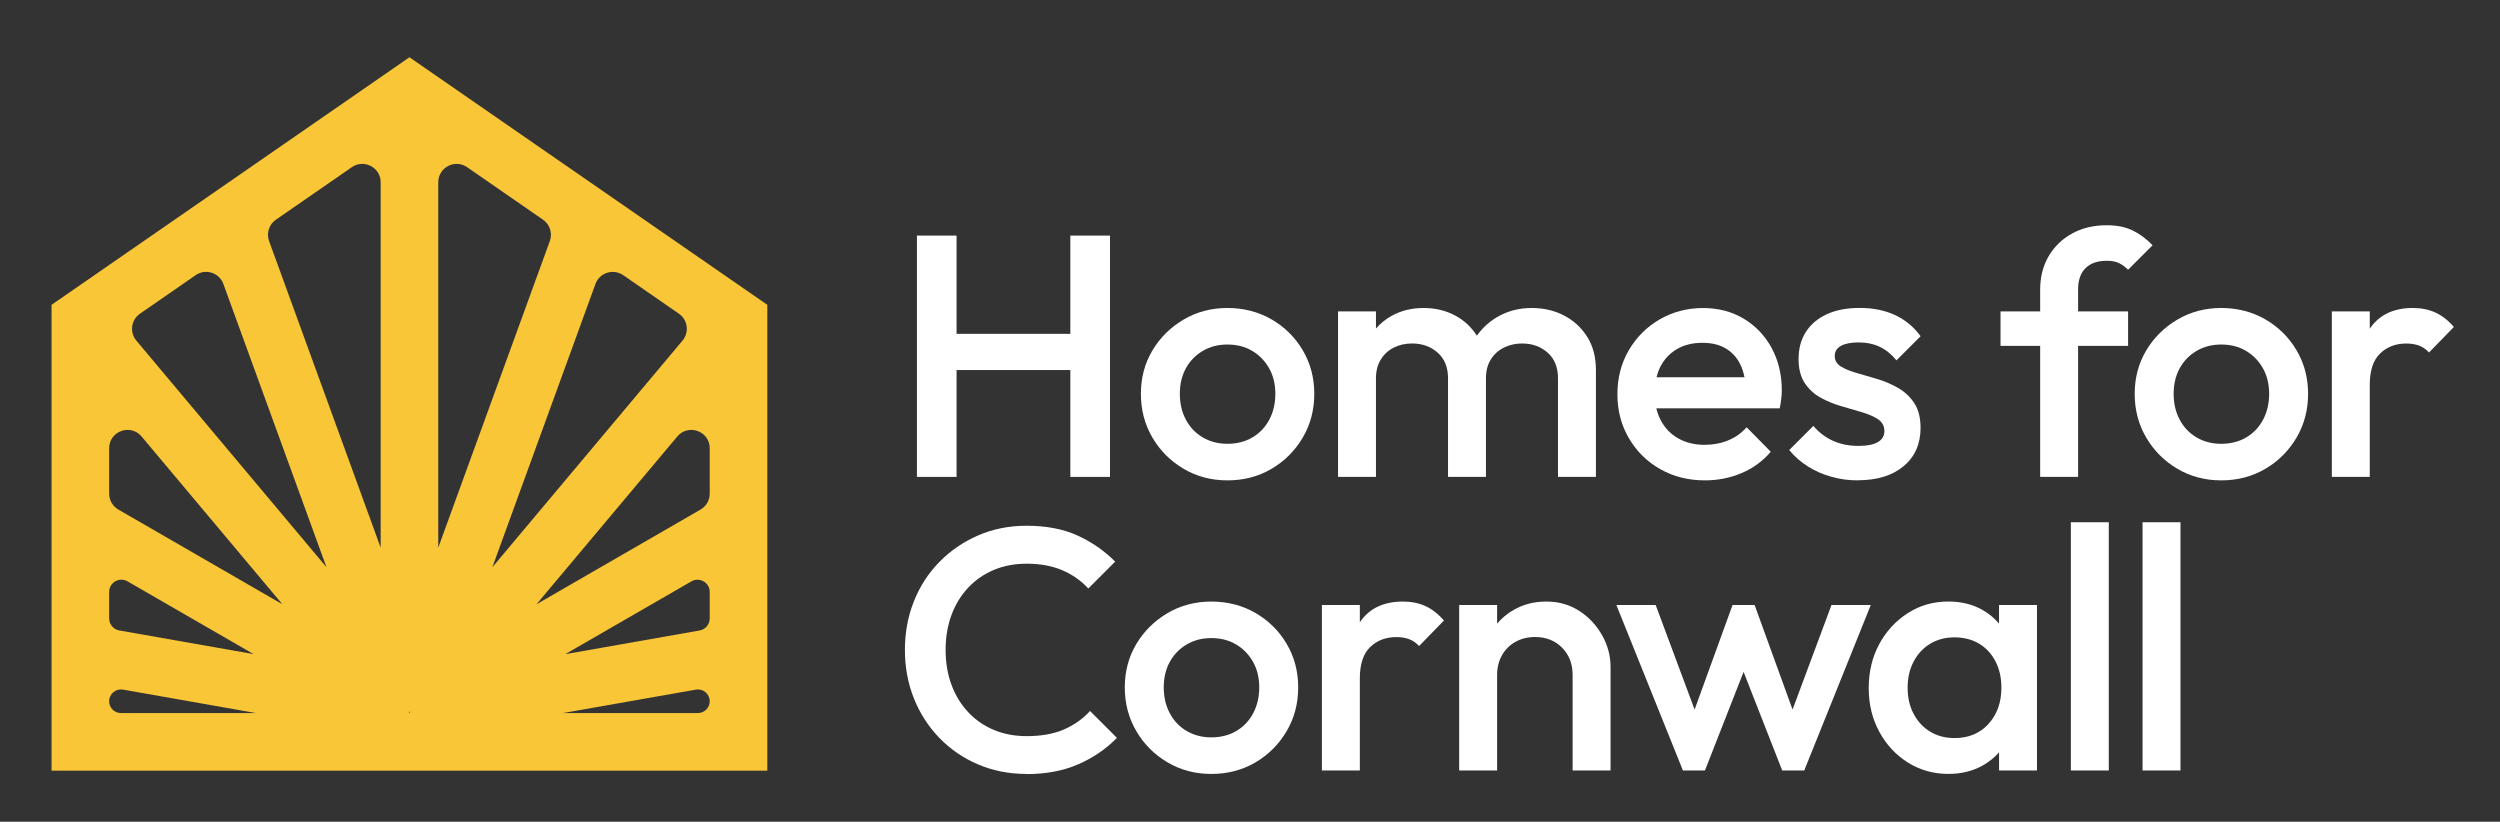
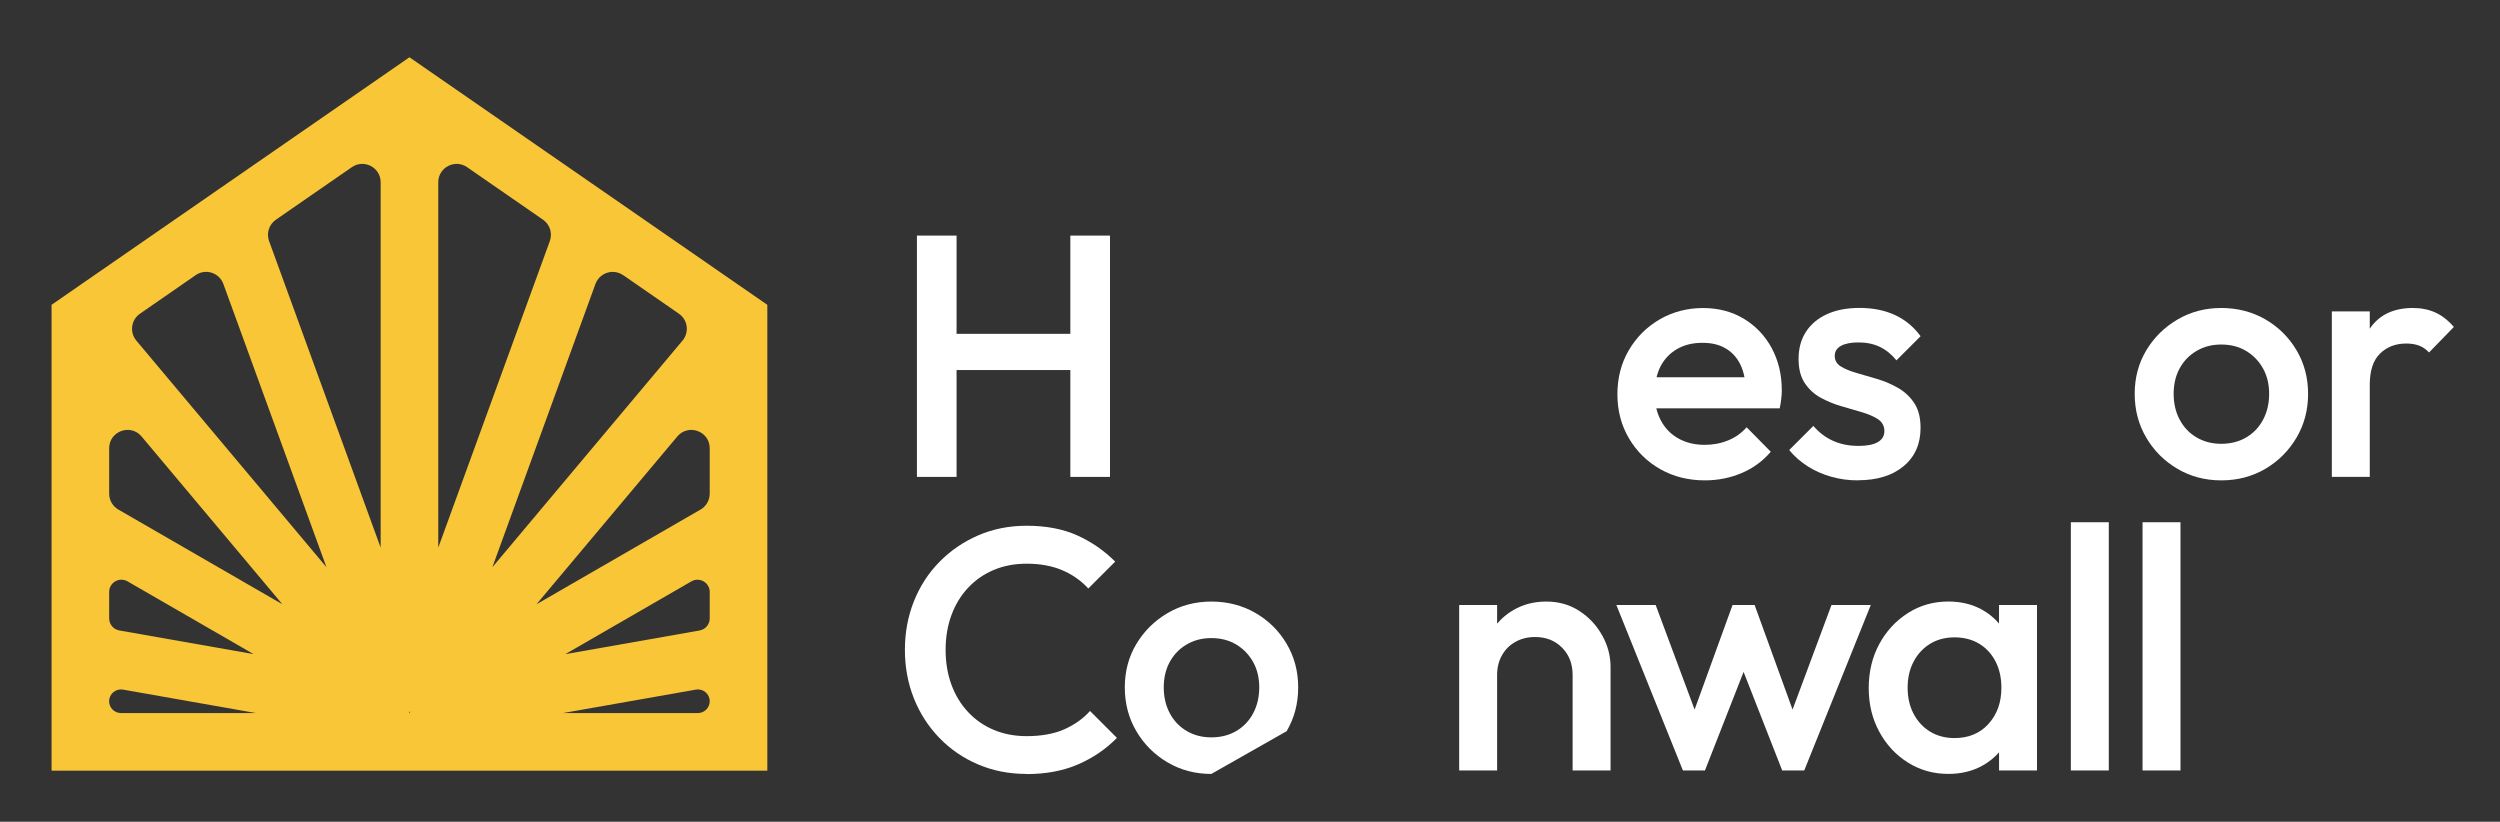
<svg xmlns="http://www.w3.org/2000/svg" id="Layer_1" version="1.1" viewBox="0 0 748.64 246.07">
  <rect x="0" y="0" width="748.64" height="246.07" fill="#333333" stroke="none" />
  <defs>
    <style>
      .st0 {
        fill: #f9c638;
      }

      .st1 {
        fill: #fff;
      }
    </style>
  </defs>
  <path class="st0" d="M122.61,17.15L15.44,91.28v139.5h214.34V91.28L122.61,17.15ZM209.5,188.8l-40.22,7.09,37.75-21.79c2.44-1.41,5.5.35,5.5,3.17v7.92c0,1.78-1.28,3.3-3.03,3.61ZM131.24,163.96V54.58c0-4.43,4.98-7.04,8.63-4.52l22.74,15.73c2.06,1.42,2.89,4.05,2.04,6.4l-33.4,91.77ZM186.61,82.39l16.69,11.55c2.66,1.84,3.17,5.58,1.08,8.06l-56.94,67.86,30.87-84.82c1.23-3.38,5.33-4.69,8.29-2.64ZM113.98,163.96l-33.4-91.77c-.86-2.35-.02-4.98,2.04-6.4l22.74-15.73c3.65-2.52,8.63.09,8.63,4.52v109.38ZM97.77,169.86l-56.94-67.86c-2.08-2.48-1.58-6.21,1.08-8.06l16.69-11.55c2.96-2.05,7.06-.74,8.29,2.64l30.87,84.82ZM84.56,180.95l-49.12-28.36c-1.7-.98-2.75-2.8-2.75-4.76v-13.59c0-5.13,6.41-7.47,9.71-3.53l42.16,50.24ZM38.19,174.09l37.75,21.79-40.22-7.09c-1.75-.31-3.03-1.83-3.03-3.61v-7.92c0-2.82,3.05-4.58,5.5-3.17ZM122.61,212.88l.12.65h-.23l.12-.65ZM209.78,152.59l-49.12,28.36,42.16-50.24c3.3-3.93,9.71-1.6,9.71,3.53v13.59c0,1.96-1.05,3.78-2.75,4.76ZM36.84,206.51l39.8,7.02h-40.42c-1.95,0-3.54-1.58-3.54-3.54h0c0-2.2,1.98-3.86,4.15-3.48ZM168.58,213.53l39.8-7.02c2.17-.38,4.15,1.28,4.15,3.48h0c0,1.95-1.58,3.54-3.54,3.54h-40.42Z" />
  <polygon class="st1" points="320.52 70.55 320.52 99.97 286.45 99.97 286.45 70.55 274.58 70.55 274.58 142.81 286.45 142.81 286.45 110.81 320.52 110.81 320.52 142.81 332.39 142.81 332.39 70.55 320.52 70.55" />
-   <path class="st1" d="M367.56,143.85c-4.82,0-9.19-1.15-13.11-3.46-3.92-2.31-7.04-5.42-9.34-9.34-2.31-3.92-3.46-8.29-3.46-13.11s1.15-9.15,3.46-13.01c2.3-3.85,5.42-6.93,9.34-9.24,3.92-2.3,8.29-3.46,13.11-3.46s9.29,1.14,13.21,3.41,7.04,5.35,9.34,9.24c2.3,3.89,3.46,8.24,3.46,13.06s-1.15,9.19-3.46,13.11c-2.31,3.92-5.42,7.04-9.34,9.34-3.92,2.31-8.33,3.46-13.21,3.46ZM367.56,132.9c2.82,0,5.32-.64,7.48-1.91,2.17-1.27,3.85-3.05,5.06-5.32,1.2-2.27,1.81-4.85,1.81-7.74s-.62-5.44-1.86-7.64c-1.24-2.2-2.93-3.94-5.06-5.21-2.13-1.27-4.61-1.91-7.43-1.91s-5.21.64-7.38,1.91c-2.17,1.27-3.85,3.01-5.06,5.21-1.2,2.2-1.81,4.75-1.81,7.64s.6,5.47,1.81,7.74c1.2,2.27,2.89,4.04,5.06,5.32,2.17,1.27,4.63,1.91,7.38,1.91Z" />
-   <path class="st1" d="M475.32,100.9c-1.72-2.75-4.03-4.89-6.92-6.4-2.89-1.51-6.13-2.27-9.7-2.27s-6.73.77-9.65,2.32c-2.74,1.45-5,3.46-6.8,5.97-1.63-2.56-3.78-4.58-6.46-6.02-2.82-1.51-5.99-2.27-9.5-2.27s-6.68.77-9.5,2.32c-1.84,1.01-3.41,2.3-4.75,3.83v-5.12h-11.36v49.55h11.36v-29.52c0-2.2.48-4.08,1.45-5.63.96-1.55,2.25-2.74,3.87-3.56,1.62-.83,3.46-1.24,5.52-1.24,3.03,0,5.57.91,7.64,2.74,2.06,1.82,3.1,4.39,3.1,7.69v29.52h11.36v-29.52c0-2.2.48-4.08,1.44-5.63s2.27-2.74,3.92-3.56c1.65-.83,3.47-1.24,5.47-1.24,3.03,0,5.57.91,7.64,2.74,2.07,1.82,3.1,4.39,3.1,7.69v29.52h11.36v-32c0-3.85-.86-7.16-2.58-9.91Z" />
  <path class="st1" d="M530.54,104.21c-2.03-3.72-4.82-6.64-8.36-8.77-3.55-2.13-7.62-3.2-12.23-3.2s-9.07,1.14-12.96,3.41c-3.89,2.27-6.97,5.35-9.24,9.24-2.27,3.89-3.41,8.28-3.41,13.16s1.15,9.29,3.46,13.21c2.3,3.92,5.44,7,9.39,9.24,3.96,2.24,8.41,3.35,13.37,3.35,3.85,0,7.5-.72,10.94-2.17,3.44-1.44,6.36-3.58,8.77-6.4l-7.23-7.33c-1.51,1.72-3.35,3.03-5.52,3.92-2.17.9-4.53,1.34-7.07,1.34-2.96,0-5.58-.64-7.85-1.91-2.27-1.27-4.03-3.08-5.26-5.42-.59-1.12-1.04-2.32-1.35-3.61h36.96c.21-1.03.36-1.98.46-2.84.1-.86.16-1.7.16-2.53,0-4.75-1.02-8.98-3.05-12.7ZM497.25,109.73c1.17-2.24,2.82-3.97,4.96-5.21,2.13-1.24,4.65-1.86,7.54-1.86s5.07.55,6.97,1.65c1.89,1.1,3.36,2.68,4.39,4.75.58,1.15,1,2.47,1.29,3.92h-26.34c.29-1.16.67-2.26,1.19-3.25Z" />
  <path class="st1" d="M556.34,143.85c-2.75,0-5.4-.36-7.95-1.08-2.55-.72-4.89-1.75-7.02-3.1-2.13-1.34-3.99-2.98-5.58-4.9l7.23-7.23c1.72,2,3.7,3.49,5.94,4.49,2.24,1,4.77,1.5,7.59,1.5,2.54,0,4.47-.38,5.78-1.14,1.31-.76,1.96-1.86,1.96-3.3s-.62-2.68-1.86-3.51c-1.24-.83-2.84-1.53-4.8-2.12-1.96-.58-4.03-1.19-6.19-1.81-2.17-.62-4.23-1.46-6.19-2.53-1.96-1.07-3.56-2.53-4.8-4.39-1.24-1.86-1.86-4.27-1.86-7.23,0-3.16.74-5.88,2.22-8.16,1.48-2.27,3.58-4.03,6.3-5.27,2.72-1.24,5.97-1.86,9.75-1.86,3.99,0,7.52.71,10.58,2.12,3.06,1.41,5.63,3.53,7.69,6.35l-7.23,7.23c-1.45-1.79-3.1-3.13-4.96-4.03-1.86-.89-3.99-1.34-6.4-1.34-2.27,0-4.03.35-5.26,1.03-1.24.69-1.86,1.69-1.86,2.99,0,1.38.62,2.44,1.86,3.2,1.24.76,2.84,1.41,4.8,1.96,1.96.55,4.03,1.15,6.19,1.81,2.17.65,4.23,1.55,6.19,2.68,1.96,1.14,3.56,2.65,4.8,4.54,1.24,1.89,1.86,4.35,1.86,7.38,0,4.82-1.69,8.64-5.06,11.46-3.37,2.82-7.95,4.23-13.73,4.23Z" />
-   <path class="st1" d="M624.52,80.31c1.48-1.48,3.59-2.22,6.35-2.22,1.51,0,2.75.24,3.72.72.96.48,1.86,1.14,2.68,1.96l7.33-7.33c-1.86-1.93-3.85-3.41-5.99-4.44-2.13-1.03-4.71-1.55-7.74-1.55-3.92,0-7.38.83-10.38,2.48-2.99,1.65-5.33,3.92-7.02,6.81-1.69,2.89-2.53,6.23-2.53,10.01v6.5h-11.87v10.32h11.87v39.23h11.36v-39.23h14.97v-10.32h-14.97v-6.61c0-2.75.74-4.87,2.22-6.35Z" />
  <path class="st1" d="M665.16,143.85c-4.82,0-9.19-1.15-13.11-3.46-3.92-2.31-7.04-5.42-9.34-9.34-2.31-3.92-3.46-8.29-3.46-13.11s1.15-9.15,3.46-13.01c2.3-3.85,5.42-6.93,9.34-9.24,3.92-2.3,8.29-3.46,13.11-3.46s9.29,1.14,13.21,3.41,7.04,5.35,9.34,9.24c2.3,3.89,3.46,8.24,3.46,13.06s-1.15,9.19-3.46,13.11c-2.31,3.92-5.42,7.04-9.34,9.34-3.92,2.31-8.33,3.46-13.21,3.46ZM665.16,132.9c2.82,0,5.32-.64,7.48-1.91,2.17-1.27,3.85-3.05,5.06-5.32,1.2-2.27,1.81-4.85,1.81-7.74s-.62-5.44-1.86-7.64c-1.24-2.2-2.93-3.94-5.06-5.21-2.13-1.27-4.61-1.91-7.43-1.91s-5.21.64-7.38,1.91c-2.17,1.27-3.85,3.01-5.06,5.21-1.2,2.2-1.81,4.75-1.81,7.64s.6,5.47,1.81,7.74c1.2,2.27,2.89,4.04,5.06,5.32,2.17,1.27,4.63,1.91,7.38,1.91Z" />
  <path class="st1" d="M729.26,93.57c-2-.89-4.23-1.34-6.71-1.34-5.64,0-9.86,1.95-12.65,5.83-.09.13-.17.27-.26.4v-5.2h-11.36v49.55h11.36v-27.56c0-4.27,1.03-7.4,3.1-9.39,2.06-2,4.68-2.99,7.84-2.99,1.45,0,2.72.21,3.82.62,1.1.41,2.1,1.1,2.99,2.06l7.43-7.64c-1.72-2-3.58-3.44-5.57-4.34Z" />
  <path class="st1" d="M307.41,231.76c-5.23,0-10.06-.95-14.5-2.84-4.44-1.89-8.31-4.54-11.61-7.95s-5.85-7.36-7.64-11.87c-1.79-4.51-2.68-9.34-2.68-14.5s.89-10,2.68-14.5c1.79-4.51,4.33-8.45,7.64-11.82,3.3-3.37,7.17-6.02,11.61-7.95,4.44-1.93,9.27-2.89,14.5-2.89,5.85,0,10.91.96,15.18,2.89,4.27,1.93,8.05,4.54,11.36,7.85l-8.05,8.05c-2.13-2.34-4.73-4.16-7.79-5.47-3.06-1.31-6.62-1.96-10.68-1.96-3.58,0-6.85.62-9.81,1.86-2.96,1.24-5.52,3.01-7.69,5.32-2.17,2.31-3.84,5.04-5.01,8.21-1.17,3.17-1.75,6.64-1.75,10.43s.58,7.26,1.75,10.43c1.17,3.17,2.84,5.9,5.01,8.21,2.17,2.31,4.73,4.08,7.69,5.32,2.96,1.24,6.23,1.86,9.81,1.86,4.4,0,8.14-.67,11.2-2.01,3.06-1.34,5.66-3.18,7.79-5.52l8.05,8.05c-3.3,3.37-7.19,6.02-11.67,7.95-4.47,1.93-9.6,2.89-15.38,2.89Z" />
-   <path class="st1" d="M362.74,231.76c-4.82,0-9.19-1.15-13.11-3.46-3.92-2.31-7.04-5.42-9.34-9.34-2.31-3.92-3.46-8.29-3.46-13.11s1.15-9.15,3.46-13.01c2.3-3.85,5.42-6.93,9.34-9.24,3.92-2.3,8.29-3.46,13.11-3.46s9.29,1.14,13.21,3.41,7.04,5.35,9.34,9.24c2.3,3.89,3.46,8.24,3.46,13.06s-1.15,9.19-3.46,13.11c-2.31,3.92-5.42,7.04-9.34,9.34-3.92,2.31-8.33,3.46-13.21,3.46ZM362.74,220.81c2.82,0,5.32-.64,7.48-1.91,2.17-1.27,3.85-3.05,5.06-5.32,1.2-2.27,1.81-4.85,1.81-7.74s-.62-5.44-1.86-7.64c-1.24-2.2-2.93-3.94-5.06-5.21-2.13-1.27-4.61-1.91-7.43-1.91s-5.21.64-7.38,1.91c-2.17,1.27-3.85,3.01-5.06,5.21-1.2,2.2-1.81,4.75-1.81,7.64s.6,5.47,1.81,7.74c1.2,2.27,2.89,4.04,5.06,5.32,2.17,1.27,4.63,1.91,7.38,1.91Z" />
-   <path class="st1" d="M426.83,181.48c-2-.89-4.23-1.34-6.71-1.34-5.64,0-9.86,1.95-12.65,5.83-.09.13-.17.27-.26.4v-5.2h-11.36v49.55h11.36v-27.56c0-4.27,1.03-7.4,3.1-9.39,2.06-2,4.68-2.99,7.84-2.99,1.45,0,2.72.21,3.82.62,1.1.41,2.1,1.1,2.99,2.06l7.43-7.64c-1.72-2-3.58-3.44-5.57-4.34Z" />
+   <path class="st1" d="M362.74,231.76c-4.82,0-9.19-1.15-13.11-3.46-3.92-2.31-7.04-5.42-9.34-9.34-2.31-3.92-3.46-8.29-3.46-13.11s1.15-9.15,3.46-13.01c2.3-3.85,5.42-6.93,9.34-9.24,3.92-2.3,8.29-3.46,13.11-3.46s9.29,1.14,13.21,3.41,7.04,5.35,9.34,9.24c2.3,3.89,3.46,8.24,3.46,13.06s-1.15,9.19-3.46,13.11ZM362.74,220.81c2.82,0,5.32-.64,7.48-1.91,2.17-1.27,3.85-3.05,5.06-5.32,1.2-2.27,1.81-4.85,1.81-7.74s-.62-5.44-1.86-7.64c-1.24-2.2-2.93-3.94-5.06-5.21-2.13-1.27-4.61-1.91-7.43-1.91s-5.21.64-7.38,1.91c-2.17,1.27-3.85,3.01-5.06,5.21-1.2,2.2-1.81,4.75-1.81,7.64s.6,5.47,1.81,7.74c1.2,2.27,2.89,4.04,5.06,5.32,2.17,1.27,4.63,1.91,7.38,1.91Z" />
  <path class="st1" d="M479.8,190.31c-1.65-2.99-3.92-5.44-6.81-7.33-2.89-1.89-6.19-2.84-9.91-2.84s-6.93.84-9.86,2.53c-1.91,1.1-3.54,2.47-4.9,4.09v-5.59h-11.36v49.55h11.36v-28.6c0-2.2.48-4.16,1.45-5.88.96-1.72,2.3-3.06,4.03-4.03,1.72-.96,3.68-1.45,5.88-1.45,3.3,0,6,1.07,8.1,3.2,2.1,2.13,3.15,4.85,3.15,8.16v28.6h11.36v-31.07c0-3.23-.83-6.35-2.48-9.34Z" />
  <polygon class="st1" points="548.45 181.17 536.79 212.48 525.43 181.17 518.82 181.17 507.46 212.48 495.8 181.17 484.03 181.17 503.96 230.72 510.56 230.72 522.13 201.2 533.69 230.72 540.29 230.72 560.22 181.17 548.45 181.17" />
  <path class="st1" d="M598.62,181.17v5.55c-1.43-1.66-3.12-3.06-5.11-4.16-2.93-1.62-6.28-2.43-10.06-2.43-4.47,0-8.52,1.15-12.13,3.46-3.61,2.31-6.47,5.4-8.57,9.29-2.1,3.89-3.15,8.28-3.15,13.16s1.05,9.17,3.15,13.06c2.1,3.89,4.96,6.97,8.57,9.24,3.61,2.27,7.66,3.41,12.13,3.41,3.78,0,7.16-.81,10.12-2.43,1.97-1.08,3.65-2.43,5.06-4.04v5.43h11.36v-49.55h-11.36ZM595.47,216.79c-2.58,2.82-5.97,4.23-10.17,4.23-2.75,0-5.18-.64-7.28-1.91-2.1-1.27-3.75-3.04-4.96-5.32-1.21-2.27-1.81-4.89-1.81-7.85s.6-5.57,1.81-7.85c1.2-2.27,2.86-4.04,4.96-5.32,2.1-1.27,4.52-1.91,7.28-1.91s5.28.64,7.38,1.91c2.1,1.27,3.73,3.05,4.9,5.32,1.17,2.27,1.75,4.89,1.75,7.85,0,4.4-1.29,8.02-3.87,10.84Z" />
  <path class="st1" d="M620.13,230.72v-74.33h11.36v74.33h-11.36Z" />
  <path class="st1" d="M641.6,230.72v-74.33h11.36v74.33h-11.36Z" />
</svg>